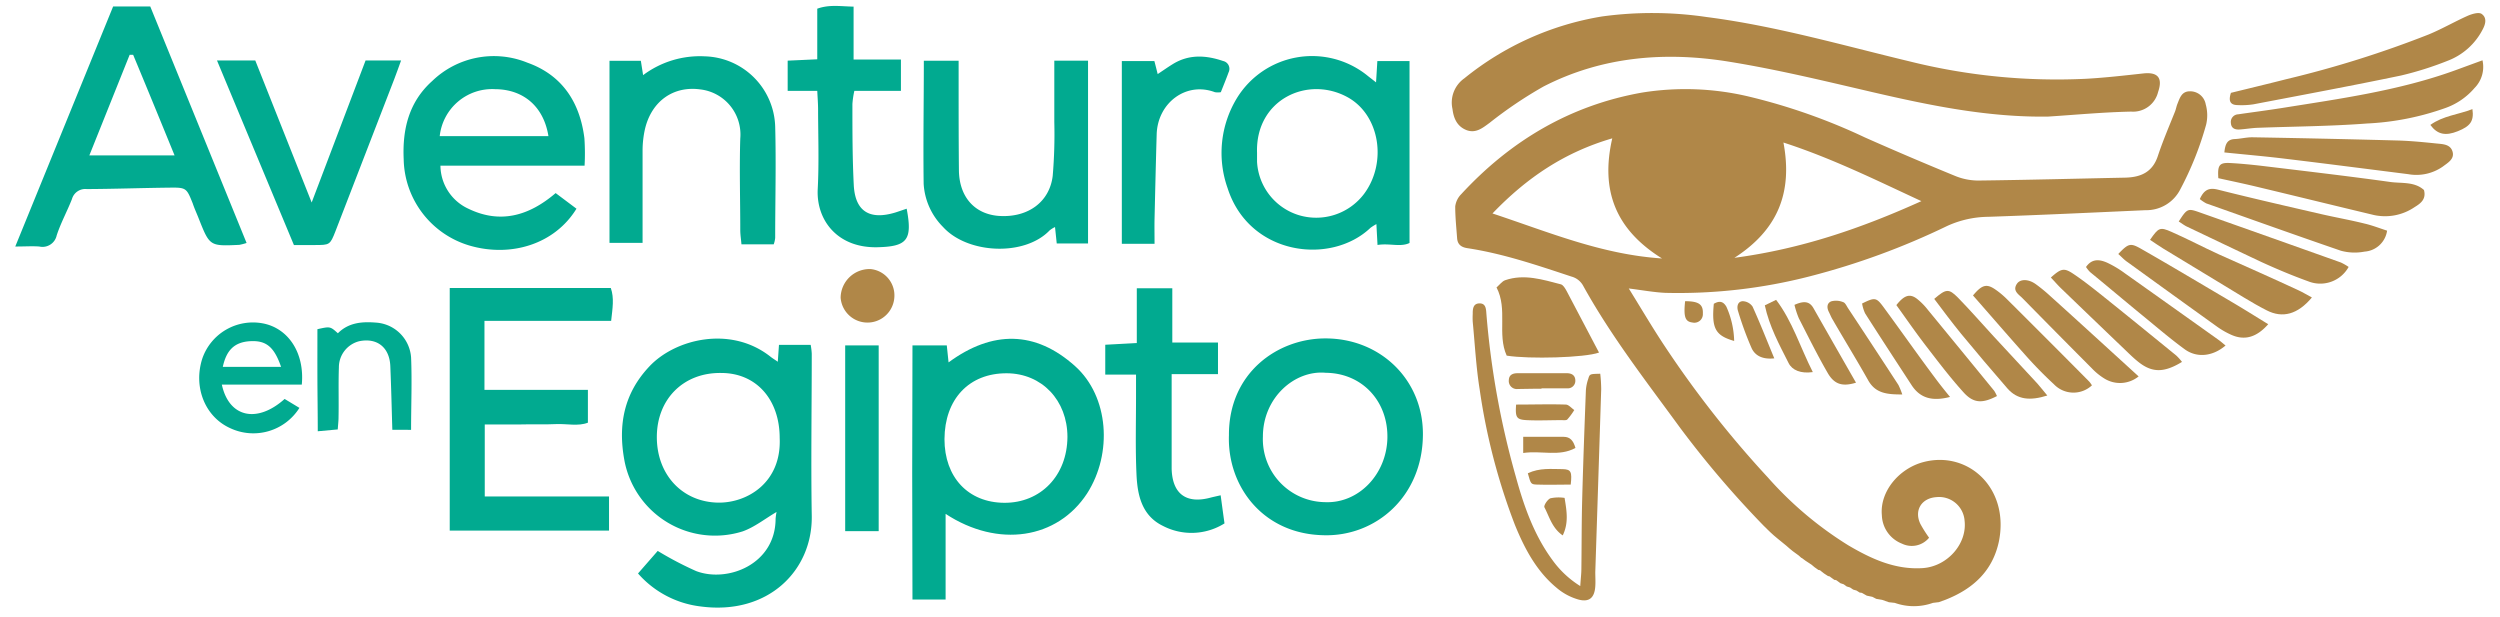
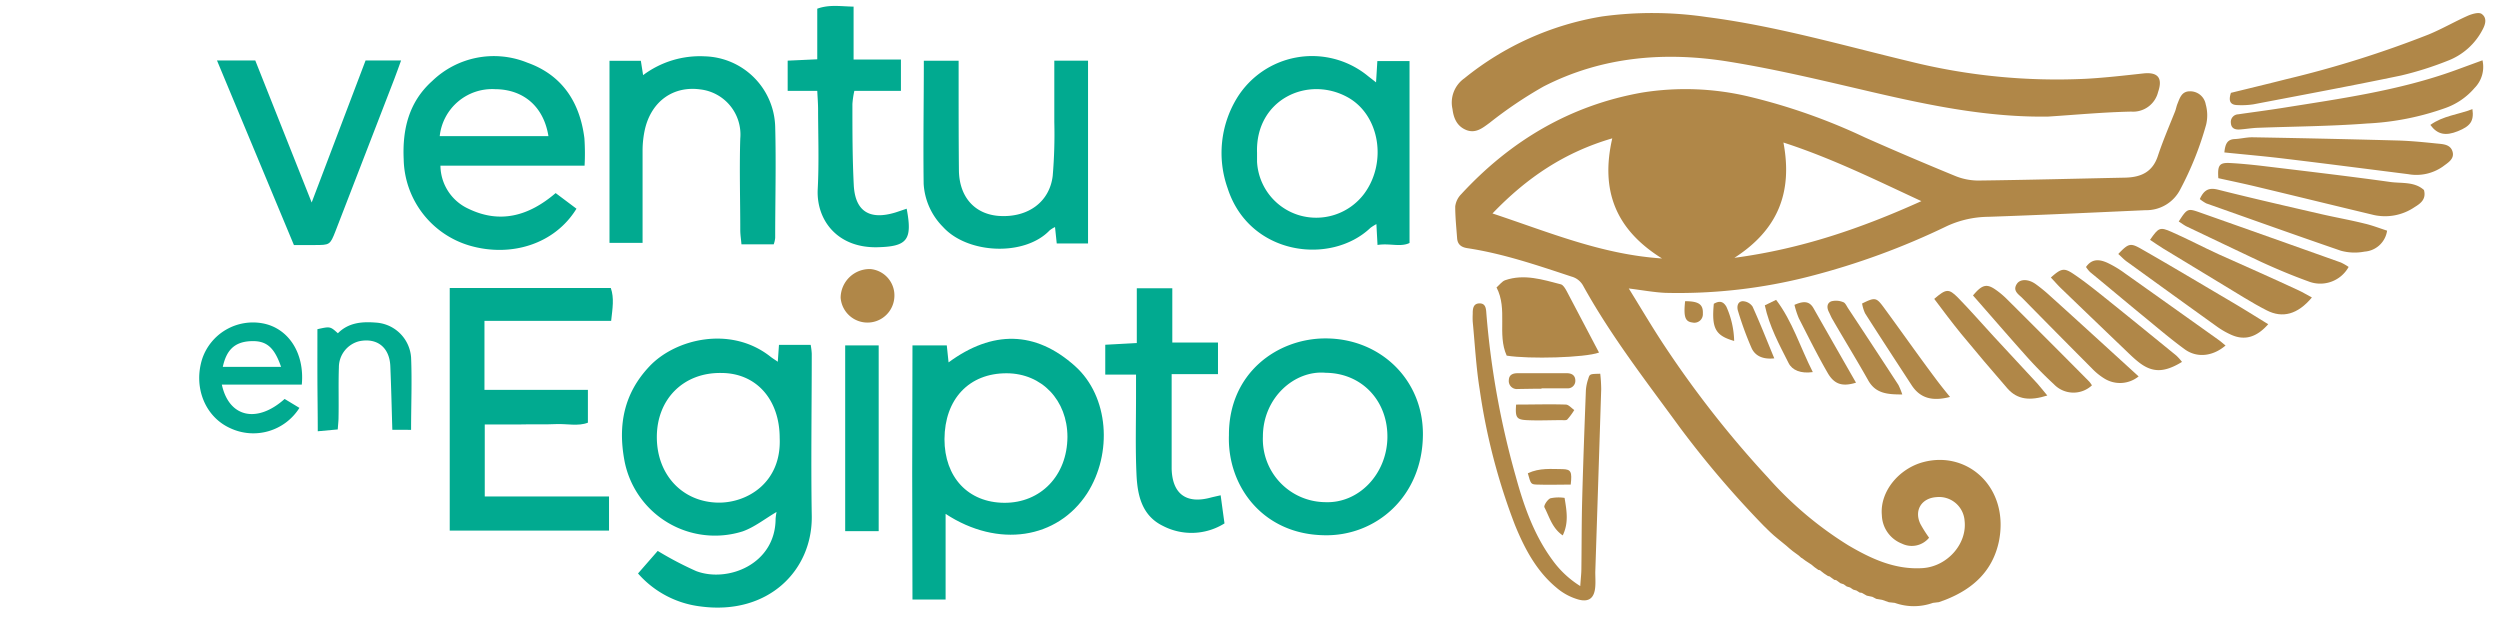
<svg xmlns="http://www.w3.org/2000/svg" id="Layer_1" data-name="Layer 1" viewBox="0 0 422.48 104.21">
  <defs>
    <style>.cls-1{fill:#01aa90;}.cls-2{fill:#b08748;}</style>
  </defs>
  <title>Artboard 1</title>
  <path class="cls-1" d="M131.44,61.13l.2-2.85H137a12,12,0,0,1,.18,1.49c0,9.11-.15,18.23,0,27.34.18,9.3-7.39,16.92-18.83,15.37a16.69,16.69,0,0,1-10.53-5.57l3.33-3.81a57.36,57.36,0,0,0,6.5,3.41c5.29,2,13.39-1.12,13.42-8.83a9.77,9.77,0,0,1,.16-1.16c-1.95,1.14-3.7,2.55-5.7,3.27a15.57,15.57,0,0,1-20-11.93c-1.12-6-.12-11.39,4.27-16s13.75-6.89,20.46-1.54C130.58,60.57,130.92,60.77,131.44,61.13Zm.32,12.9c0-6.51-3.95-11-9.88-11C115.51,62.93,111,67.44,111,73.86s4.37,11,10.39,11.08C126.25,85,132.1,81.58,131.76,74Z" />
  <path class="cls-1" d="M159.8,86.84v14.48h-5.6q-.09-21.28,0-42.95H160c.1.91.19,1.78.3,2.87,7.38-5.43,14.67-5.41,21.41.66,5.67,5.1,6.35,14.7,2,21.49C178.68,91.09,168.7,92.67,159.8,86.84Zm-.19-12.63c0,6.44,4,10.73,10.12,10.76s10.62-4.58,10.66-11.13c0-6.18-4.31-10.74-10.27-10.76C163.77,63.06,159.64,67.44,159.61,74.21Z" />
  <path class="cls-1" d="M103.28,54.22H81.87V65.88H99.35v5.55c-1.66.65-3.58.15-5.45.24-2,.1-4.05,0-6.08.06h-5.9V83.9h21v5.77H76v-41h27.22C103.82,50.38,103.51,52.12,103.28,54.22Z" />
-   <path class="cls-1" d="M41.67,41.06a9.8,9.8,0,0,1-1.23.32c-5,.23-5,.23-6.86-4.46-.33-.85-.72-1.67-1-2.52-1.05-2.63-1.1-2.73-3.93-2.69-4.66.05-9.31.22-14,.24a2.34,2.34,0,0,0-2.49,1.69c-.81,2.07-1.88,4-2.58,6.14a2.45,2.45,0,0,1-2.94,1.88c-1.2-.09-2.4,0-4.06,0L19.12,1.09h6.27ZM15.1,26.26H29.5c-2.4-5.88-4.69-11.46-7-17h-.59C19.67,14.86,17.41,20.49,15.1,26.26Z" />
  <path class="cls-1" d="M232.54,13.92c.09-1.41.15-2.41.22-3.6h5.44V41.06c-1.53.75-3.4,0-5.41.34-.07-1.27-.12-2.25-.19-3.53a8.44,8.44,0,0,0-1,.63c-6.72,6.39-20.49,4.67-24.14-6.69A17.8,17.8,0,0,1,209,16.63a14.9,14.9,0,0,1,21.9-4C231.35,13,231.81,13.34,232.54,13.92Zm-20.11,11.9c0,.51,0,1,0,1.52a10,10,0,0,0,7,9,10.14,10.14,0,0,0,11.09-3.58c3.91-5.26,2.67-13.23-2.68-16.27C221.06,12.66,212.13,16.79,212.43,25.82Z" />
  <path class="cls-1" d="M98.79,28H74.43a8.1,8.1,0,0,0,4.74,7.28c5.34,2.58,10.2,1.23,14.73-2.65l3.52,2.64c-3.72,6.05-11.12,8.23-18,6.25a15.52,15.52,0,0,1-11.2-14.62c-.23-5.09.89-9.68,4.81-13.2a15,15,0,0,1,16.09-3.11C95,12.68,98,17.28,98.76,23.37A38.29,38.29,0,0,1,98.79,28Zm-6.11-5c-.8-5-4.22-7.9-9-7.93A8.91,8.91,0,0,0,74.31,23Z" />
  <path class="cls-1" d="M207.68,73.56C207.63,63,215.92,57.18,224,57.19c9.28,0,16.52,7,16.46,16.26-.06,10.52-8,17.22-16.73,17C213.34,90.27,207.38,82.07,207.68,73.56ZM224.05,63c-5.2-.5-10.63,4.15-10.63,10.79A10.64,10.64,0,0,0,223.9,84.86c5.72.26,10.48-4.76,10.56-10.93S230.17,63.06,224.05,63Z" />
  <path class="cls-1" d="M156.12,10.26H162c0,1.24,0,2.33,0,3.42,0,5.07,0,10.13.05,15.19.09,4.54,2.79,7.42,6.95,7.63,4.74.25,8.37-2.37,8.9-6.78a83.23,83.23,0,0,0,.27-9.08c0-3.41,0-6.83,0-10.39h5.7V41.14h-5.29l-.29-2.77a4.4,4.4,0,0,0-.92.57c-4.21,4.41-13.84,4-18-.58a11.24,11.24,0,0,1-3.28-7.31C156,24.19,156.12,17.32,156.12,10.26Z" />
  <path class="cls-1" d="M130.75,41.29H125.3c-.07-.85-.2-1.62-.2-2.39,0-5.17-.16-10.33,0-15.49a7.67,7.67,0,0,0-6.75-8.3c-4.57-.63-8.24,2-9.35,6.68a16.61,16.61,0,0,0-.41,3.59c0,5.15,0,10.3,0,15.66H103V10.28h5.3l.38,2.42A16,16,0,0,1,119.1,9.52,12.24,12.24,0,0,1,131,21.36c.17,6.27,0,12.55,0,18.83A4.24,4.24,0,0,1,130.75,41.29Z" />
  <path class="cls-1" d="M49.67,41.41l-13-31.19h6.47c3.06,7.69,6.17,15.52,9.53,24l9.11-24h6c-.43,1.17-.77,2.16-1.15,3.14Q61.65,26.18,56.7,39.05c-.92,2.37-1,2.35-3.48,2.36C52.12,41.42,51,41.41,49.67,41.41Z" />
  <path class="cls-1" d="M206.28,83.7c.22,1.62.42,3.09.65,4.75a10.48,10.48,0,0,1-10.39.43c-3.59-1.74-4.32-5.2-4.48-8.69-.21-4.55-.07-9.11-.08-13.67V63.31h-5.2V58.26l5.33-.29V48.71h6v9.17h7.72v5.35H198v9.62c0,2.13,0,4.26,0,6.38.12,4.26,2.49,6,6.67,4.84C205.2,83.94,205.67,83.84,206.28,83.7Z" />
  <path class="cls-1" d="M153.22,35.27c1,5.26.12,6.39-4.91,6.51-6.82.17-10.4-4.62-10.12-9.85.23-4.45.07-8.92.06-13.38,0-1-.08-2-.14-3.19h-5V10.25l5-.23V1.47c2.05-.74,3.93-.39,6.14-.35v8.94h8v5.29h-7.87a14.42,14.42,0,0,0-.33,2.24c0,4.56,0,9.13.23,13.67s2.75,5.94,7,4.66C151.85,35.74,152.41,35.54,153.22,35.27Z" />
-   <path class="cls-1" d="M195.11,41.2h-5.53V10.32h5.5c.16.6.35,1.35.56,2.2.92-.61,1.74-1.19,2.59-1.71,2.73-1.67,5.59-1.48,8.47-.5a1.35,1.35,0,0,1,.92,1.92c-.41,1.13-.87,2.24-1.31,3.35a3.21,3.21,0,0,1-1,0c-4.88-1.84-9.68,1.83-9.84,7.1-.14,4.76-.25,9.51-.36,14.27C195.08,38.24,195.11,39.55,195.11,41.2Z" />
  <path class="cls-1" d="M148.49,89.76h-5.66V58.37h5.66Z" />
  <path class="cls-1" d="M51,65H37.49c1.21,5.56,5.95,6.59,10.61,2.42l2.5,1.51a9.2,9.2,0,0,1-11.71,3.42c-4.28-1.94-6.27-7-4.68-11.82a9.05,9.05,0,0,1,10.11-5.9C48.67,55.4,51.51,59.59,51,65ZM47.5,62c-1.18-3.43-2.56-4.5-5.25-4.34s-4,1.58-4.6,4.34Z" />
  <path class="cls-1" d="M66.3,72.63c-.11-3.72-.19-7.24-.34-10.76-.13-3.16-2.23-4.82-5.24-4.21a4.54,4.54,0,0,0-3.45,4.42c-.1,2.83,0,5.66-.06,8.49,0,.59-.08,1.18-.13,2l-3.38.31c0-3.06-.05-5.94-.06-8.83s0-5.64,0-8.42c2.16-.48,2.16-.48,3.46.69,1.79-1.81,4.09-2,6.46-1.8a6.35,6.35,0,0,1,5.91,5.89c.17,4,0,8.05,0,12.23Z" />
  <path class="cls-2" d="M151.14,50.21a4.55,4.55,0,0,1-9.08.1,4.9,4.9,0,0,1,5.07-4.84A4.47,4.47,0,0,1,151.14,50.21Z" />
-   <path class="cls-2" d="M299.73,90.49h0Z" />
  <path class="cls-2" d="M325.07,78.08c-4.16,1.08-7.43,5-7.05,9a5.32,5.32,0,0,0,3.39,4.79,3.78,3.78,0,0,0,4.59-1,21.78,21.78,0,0,1-1.47-2.33c-1.1-2.28.18-4.37,2.73-4.53A4.32,4.32,0,0,1,332,88c.45,3.88-2.88,7.68-7,8-4.71.33-8.77-1.56-12.66-3.85A61,61,0,0,1,298.77,80.7a174.74,174.74,0,0,1-17.45-22.21c-2.06-3.1-3.95-6.32-6.07-9.74,2.32.29,4.24.65,6.17.74a89.08,89.08,0,0,0,24.49-2.81,124.08,124.08,0,0,0,23.14-8.49,17.08,17.08,0,0,1,6.9-1.55c8.87-.3,17.75-.72,26.62-1.12A6.43,6.43,0,0,0,368.45,32a54.2,54.2,0,0,0,4.37-10.94,6.84,6.84,0,0,0-.07-3.42,2.66,2.66,0,0,0-2.68-2.21c-1.39,0-1.7,1.13-2.1,2.12-.17.41-.24.86-.4,1.28-1,2.5-2.07,5-2.9,7.5-.9,2.78-2.91,3.63-5.53,3.69-8.26.17-16.52.39-24.78.49a10.31,10.31,0,0,1-3.91-.76q-7.69-3.15-15.31-6.53a100.6,100.6,0,0,0-19.72-6.93,46.28,46.28,0,0,0-17.89-.65c-12.18,2.15-22.27,8.15-30.61,17.19a3.54,3.54,0,0,0-1,2.07c0,1.79.19,3.57.32,5.36.08,1.09.74,1.53,1.75,1.68,6.05.92,11.8,2.89,17.58,4.8a3.19,3.19,0,0,1,2,1.6c4.71,8.51,10.67,16.16,16.39,24a166.55,166.55,0,0,0,14.15,16.57c.18.17.36.34.53.52h0l.55.53h0l.56.51.63.53,1.51,1.23.5.44,0,0,.6.49,1,.73.44.4.06,0,.6.45,1.05.69.5.42h0l.66.47a.61.61,0,0,1,.44.19l.51.4v0l.69.45a.58.58,0,0,1,.41.17L310,98a.69.69,0,0,1,.49.17l.53.39.55.18.51.37.57.17.53.36.54.15.59.37a.71.71,0,0,1,.49.12l.67.38.95.2.65.34,1,.17,1.13.4,1,.11a9.59,9.59,0,0,0,6.45,0l1-.12,1.16-.42c4.62-1.83,7.95-4.85,9-9.9C339.58,82.46,332.59,76.12,325.07,78.08Zm-23.7-54c8.18,2.65,15.52,6.29,23.33,9.91-10.23,4.62-20.33,8.08-31.6,9.58C300.44,38.85,303,32.52,301.37,24Zm-49.16,12c5.91-6.16,12.28-10.37,20.25-12.7-2,8.74.49,15.37,8.41,20.3C270.65,43,261.83,39.26,252.21,36.07Z" />
  <path class="cls-2" d="M247.86,22c1.55.56,2.66-.35,3.87-1.24a71.24,71.24,0,0,1,9.11-6.14c9.94-5.1,20.62-5.95,31.44-4.18,8.1,1.31,16.11,3.26,24.11,5.12,9.8,2.27,19.6,4.3,29.75,4.14,4.65-.3,9.3-.74,14-.84a4.35,4.35,0,0,0,4.56-3.31c.81-2.34,0-3.41-2.49-3.14-3.2.35-6.41.72-9.62.9a102.84,102.84,0,0,1-29.86-2.93c-11.38-2.73-22.64-6-34.31-7.5a62.71,62.71,0,0,0-17.68-.1,49.67,49.67,0,0,0-23.28,10.46,5,5,0,0,0-2,5.19C245.65,20,246.24,21.38,247.86,22Z" />
  <path class="cls-2" d="M268.41,64A7.52,7.52,0,0,0,268,66c-.23,6.09-.46,12.18-.62,18.28-.11,4-.09,7.9-.14,11.85,0,.77-.1,1.54-.19,2.91a16.55,16.55,0,0,1-4.71-4.41c-3.14-4.27-4.85-9.21-6.21-14.19a143,143,0,0,1-4.94-27.39c-.06-.82-.08-1.79-1.16-1.78s-1.16.92-1.15,1.78a12,12,0,0,0,0,1.34c.37,3.83.57,7.68,1.18,11.47A105,105,0,0,0,256,88.68c1.63,4,3.64,7.83,7.05,10.65a9.8,9.8,0,0,0,3.74,2c1.82.47,2.67-.35,2.8-2.23.06-.8,0-1.62,0-2.42q.51-15.47,1-30.92a25.37,25.37,0,0,0-.16-2.6C268.7,63.2,268.65,63.18,268.41,64Z" />
  <path class="cls-2" d="M414.94,11.87c-9.48,3.44-19.41,4.8-29.29,6.38-2.47.39-4.95.71-7.43,1.07A1.29,1.29,0,0,0,377,20.78c.06.94.73,1.16,1.52,1.1,1-.07,2-.24,2.94-.28,6.18-.23,12.39-.26,18.55-.73a45.72,45.72,0,0,0,13.11-2.57,11.57,11.57,0,0,0,5.06-3.43,5.07,5.07,0,0,0,1.34-4.68Z" />
  <path class="cls-2" d="M378.12,17.76a13.41,13.41,0,0,0,2.69-.13c8.32-1.59,16.65-3.14,24.95-4.87a55.69,55.69,0,0,0,7.9-2.5A11.06,11.06,0,0,0,419.54,5c.5-.92.78-2-.18-2.66-.48-.31-1.52,0-2.18.26-2.28,1-4.46,2.28-6.77,3.23a178,178,0,0,1-24,7.54c-3.17.81-6.36,1.57-9.4,2.32C376.54,17.11,376.93,17.74,378.12,17.76Z" />
  <path class="cls-2" d="M264.78,49.24c-.25-.46-.6-1.08-1-1.19-3.09-.8-6.2-1.8-9.41-.7-.53.18-.93.76-1.47,1.22,1.94,3.71.07,7.9,1.72,11.53,3.8.61,13.24.35,15.6-.52C268.34,56,266.58,52.63,264.78,49.24Z" />
  <path class="cls-2" d="M411.76,24.25c-2.23-.23-4.46-.45-6.69-.51q-12.24-.33-24.47-.54c-1,0-2,.26-2.93.3-1.3.05-1.63.86-1.77,2.26,3.57.37,7,.66,10.3,1.07,6.92.83,13.83,1.73,20.75,2.6a7.79,7.79,0,0,0,5.88-1.29c.81-.62,2-1.26,1.63-2.52S412.81,24.36,411.76,24.25Z" />
  <path class="cls-2" d="M404.07,30.77c-7.18-1-14.38-1.84-21.58-2.71-1.86-.22-3.74-.41-5.61-.51s-2.14.4-2,2.56c2.12.47,4.29.92,6.45,1.44,6.61,1.58,13.2,3.2,19.81,4.78A8.86,8.86,0,0,0,408.05,35c1-.61,2-1.33,1.58-2.89C408.06,30.69,405.94,31,404.07,30.77Z" />
  <path class="cls-2" d="M392.25,36.18c-5.82-1.34-11.64-2.67-17.43-4.13-1.55-.39-2.37.05-3.07,1.59a6.56,6.56,0,0,0,1.09.73c7.58,2.68,15.14,5.39,22.75,8a8.79,8.79,0,0,0,4,.15,4.13,4.13,0,0,0,3.81-3.54c-1.33-.43-2.55-.91-3.82-1.2C397.14,37.17,394.68,36.74,392.25,36.18Z" />
  <path class="cls-2" d="M375,43c-2.68-1.22-5.28-2.61-8-3.8-2-.89-2.22-.74-3.66,1.33.74.49,1.46,1,2.21,1.46q4.94,3,9.89,6c2.54,1.51,5,3.13,7.64,4.47s5.2.7,7.61-2.19c-.88-.47-1.54-.88-2.24-1.2C384,47,379.48,45,375,43Z" />
  <path class="cls-2" d="M371.58,35.84c-1.86-.65-2-.57-3.39,1.59.45.28.87.61,1.33.84,4.2,2,8.38,4,12.62,6,2.6,1.19,5.24,2.3,7.93,3.27a5.48,5.48,0,0,0,6.83-2.43,9.65,9.65,0,0,0-1.31-.75Q383.59,40.08,371.58,35.84Z" />
  <path class="cls-2" d="M361.92,42.1c-1.9-1.09-2.2-1-3.95.82.53.46,1,1,1.58,1.38q7.49,5.43,15,10.82a13.65,13.65,0,0,0,2.54,1.47c2.25,1,4.27.41,6.22-1.8-2.13-1.31-4.23-2.63-6.36-3.88C372,48,367,45,361.92,42.1Z" />
  <path class="cls-2" d="M339.18,50.58a14.06,14.06,0,0,0-2.06-1.71c-1.42-.95-2.2-.74-3.7,1.06,3,3.41,5.85,6.72,8.78,10a69.65,69.65,0,0,0,4.89,5,4.57,4.57,0,0,0,6.43.19,4.78,4.78,0,0,0-.45-.63Q346.14,57.5,339.18,50.58Z" />
  <path class="cls-2" d="M359.11,46.2a17.76,17.76,0,0,0-3-1.8c-1.24-.55-2.56-.77-3.59.72a5.39,5.39,0,0,0,.69.86c3,2.46,5.91,4.92,8.89,7.36,2.35,1.92,4.66,3.91,7.12,5.7,2.09,1.51,4.77,1.16,6.88-.65-.42-.34-.82-.7-1.25-1Q367,51.79,359.11,46.2Z" />
  <path class="cls-2" d="M367.77,60.08c-4.3-3.5-8.59-7-12.91-10.45-1.47-1.17-2.95-2.33-4.51-3.37s-2.06-.89-3.77.64c.6.63,1.17,1.3,1.8,1.9Q353.69,53.92,359,59c.71.68,1.41,1.38,2.17,2,2.4,2,4.44,2.07,7.57.16A8.77,8.77,0,0,0,367.77,60.08Z" />
  <path class="cls-2" d="M344,48c-1.21-.86-2.59-.88-3.15-.05-.81,1.19.29,1.79.93,2.44q5.83,5.94,11.71,11.84a10.47,10.47,0,0,0,2.07,1.7,5,5,0,0,0,5.85-.32c-5.14-4.68-10-9.14-14.92-13.57A26.7,26.7,0,0,0,344,48Z" />
  <path class="cls-2" d="M336.87,56.8c-2-2.17-3.94-4.41-6-6.51-1.56-1.57-2-1.49-4,.22,1.5,2,3,4,4.53,5.88,2.56,3.1,5.16,6.18,7.8,9.21,1.73,2,3.91,2.14,6.78,1.24-.75-.9-1.18-1.45-1.66-2C341.86,62.18,339.36,59.5,336.87,56.8Z" />
-   <path class="cls-2" d="M337.47,66.93a6.56,6.56,0,0,0-.46-.88q-5.6-6.86-11.21-13.68a10.91,10.91,0,0,0-1.88-1.9c-1.18-.88-2.12-.59-3.45,1.09,1.6,2.22,3.21,4.56,4.94,6.81,2.07,2.69,4.12,5.4,6.39,7.91C333.51,68.18,335,68.21,337.47,66.93Z" />
  <path class="cls-2" d="M329.54,67.08c-1-1.22-1.7-2.1-2.37-3-3-4-5.88-8.11-8.84-12.14-1.25-1.7-1.48-1.72-3.65-.65a6.34,6.34,0,0,0,.51,1.67c2.59,4.07,5.24,8.11,7.87,12.15C324.54,67.36,326.63,67.83,329.54,67.08Z" />
  <path class="cls-2" d="M321.47,66.66a12.7,12.7,0,0,0-.65-1.6q-4.24-6.51-8.53-13c-.24-.37-.47-.91-.81-1a3.14,3.14,0,0,0-2-.14c-.77.3-.79,1.09-.4,1.83.2.4.36.82.59,1.2,2,3.47,4.12,6.9,6.09,10.41C317,66.47,318.88,66.67,321.47,66.66Z" />
  <path class="cls-2" d="M313.65,64.67c-2.41-4.21-4.8-8.39-7.18-12.58-.66-1.16-1.59-1.3-3.22-.57a14.84,14.84,0,0,0,.73,2.25c1.59,3.11,3.14,6.24,4.88,9.25C310,65,311.4,65.36,313.65,64.67Z" />
  <path class="cls-2" d="M306.35,62.88c-2.15-4.24-3.43-8.56-6.2-12.21l-1.91.93c.76,3.56,2.44,6.63,4,9.72C302.84,62.57,304.33,63.17,306.35,62.88Z" />
  <path class="cls-2" d="M260.5,65.69v-.07c1.44,0,2.87,0,4.3,0a1.27,1.27,0,0,0,1.42-1.28c0-.92-.62-1.26-1.41-1.27-2.78,0-5.55,0-8.33,0-.78,0-1.46.23-1.5,1.16a1.36,1.36,0,0,0,1.49,1.51C257.81,65.72,259.16,65.69,260.5,65.69Z" />
  <path class="cls-2" d="M294.49,50.9c-.9.06-1,1-.77,1.68a54.75,54.75,0,0,0,2.3,6.28c.56,1.18,1.75,1.92,3.82,1.7-1.32-3.19-2.42-6-3.67-8.75A2.1,2.1,0,0,0,294.49,50.9Z" />
  <path class="cls-2" d="M258,71c1.95.1,3.91,0,5.87,0,.35,0,.83.07,1-.12a10.86,10.86,0,0,0,1.17-1.59c-.47-.32-.94-.9-1.42-.92-2.75-.09-5.49,0-8.41,0C256.05,70.54,256.27,70.91,258,71Z" />
-   <path class="cls-2" d="M264.25,73.82h-6.84v2.73c3.13-.45,6.06.67,8.83-.85C265.87,74.42,265.32,73.83,264.25,73.82Z" />
-   <path class="cls-2" d="M264.1,79.28c-1.93,0-3.9-.25-5.91.7.5,1.77.49,1.87,1.51,1.91,1.93.07,3.86,0,5.74,0C265.68,79.74,265.5,79.32,264.1,79.28Z" />
+   <path class="cls-2" d="M264.1,79.28c-1.93,0-3.9-.25-5.91.7.5,1.77.49,1.87,1.51,1.91,1.93.07,3.86,0,5.74,0C265.68,79.74,265.5,79.32,264.1,79.28" />
  <path class="cls-2" d="M410.71,21.11c1.19,1.63,2.57,1.9,4.65,1.06s2.75-1.67,2.46-3.73C415.45,19.36,412.86,19.56,410.71,21.11Z" />
  <path class="cls-2" d="M262,84.21c-.49.2-1.17,1.25-1,1.53.84,1.61,1.3,3.52,3.09,4.74,1-2.08.7-4,.31-6.34A6.63,6.63,0,0,0,262,84.21Z" />
  <path class="cls-2" d="M289.62,51.34c-.39,4.15.26,5.37,3.44,6.28a15,15,0,0,0-1.31-5.78C291.16,50.81,290.45,50.86,289.62,51.34Z" />
  <path class="cls-2" d="M286,54.5A1.44,1.44,0,0,0,287.77,53c.07-1.55-.68-2.1-3-2.1C284.49,53.57,284.78,54.35,286,54.5Z" />
</svg>